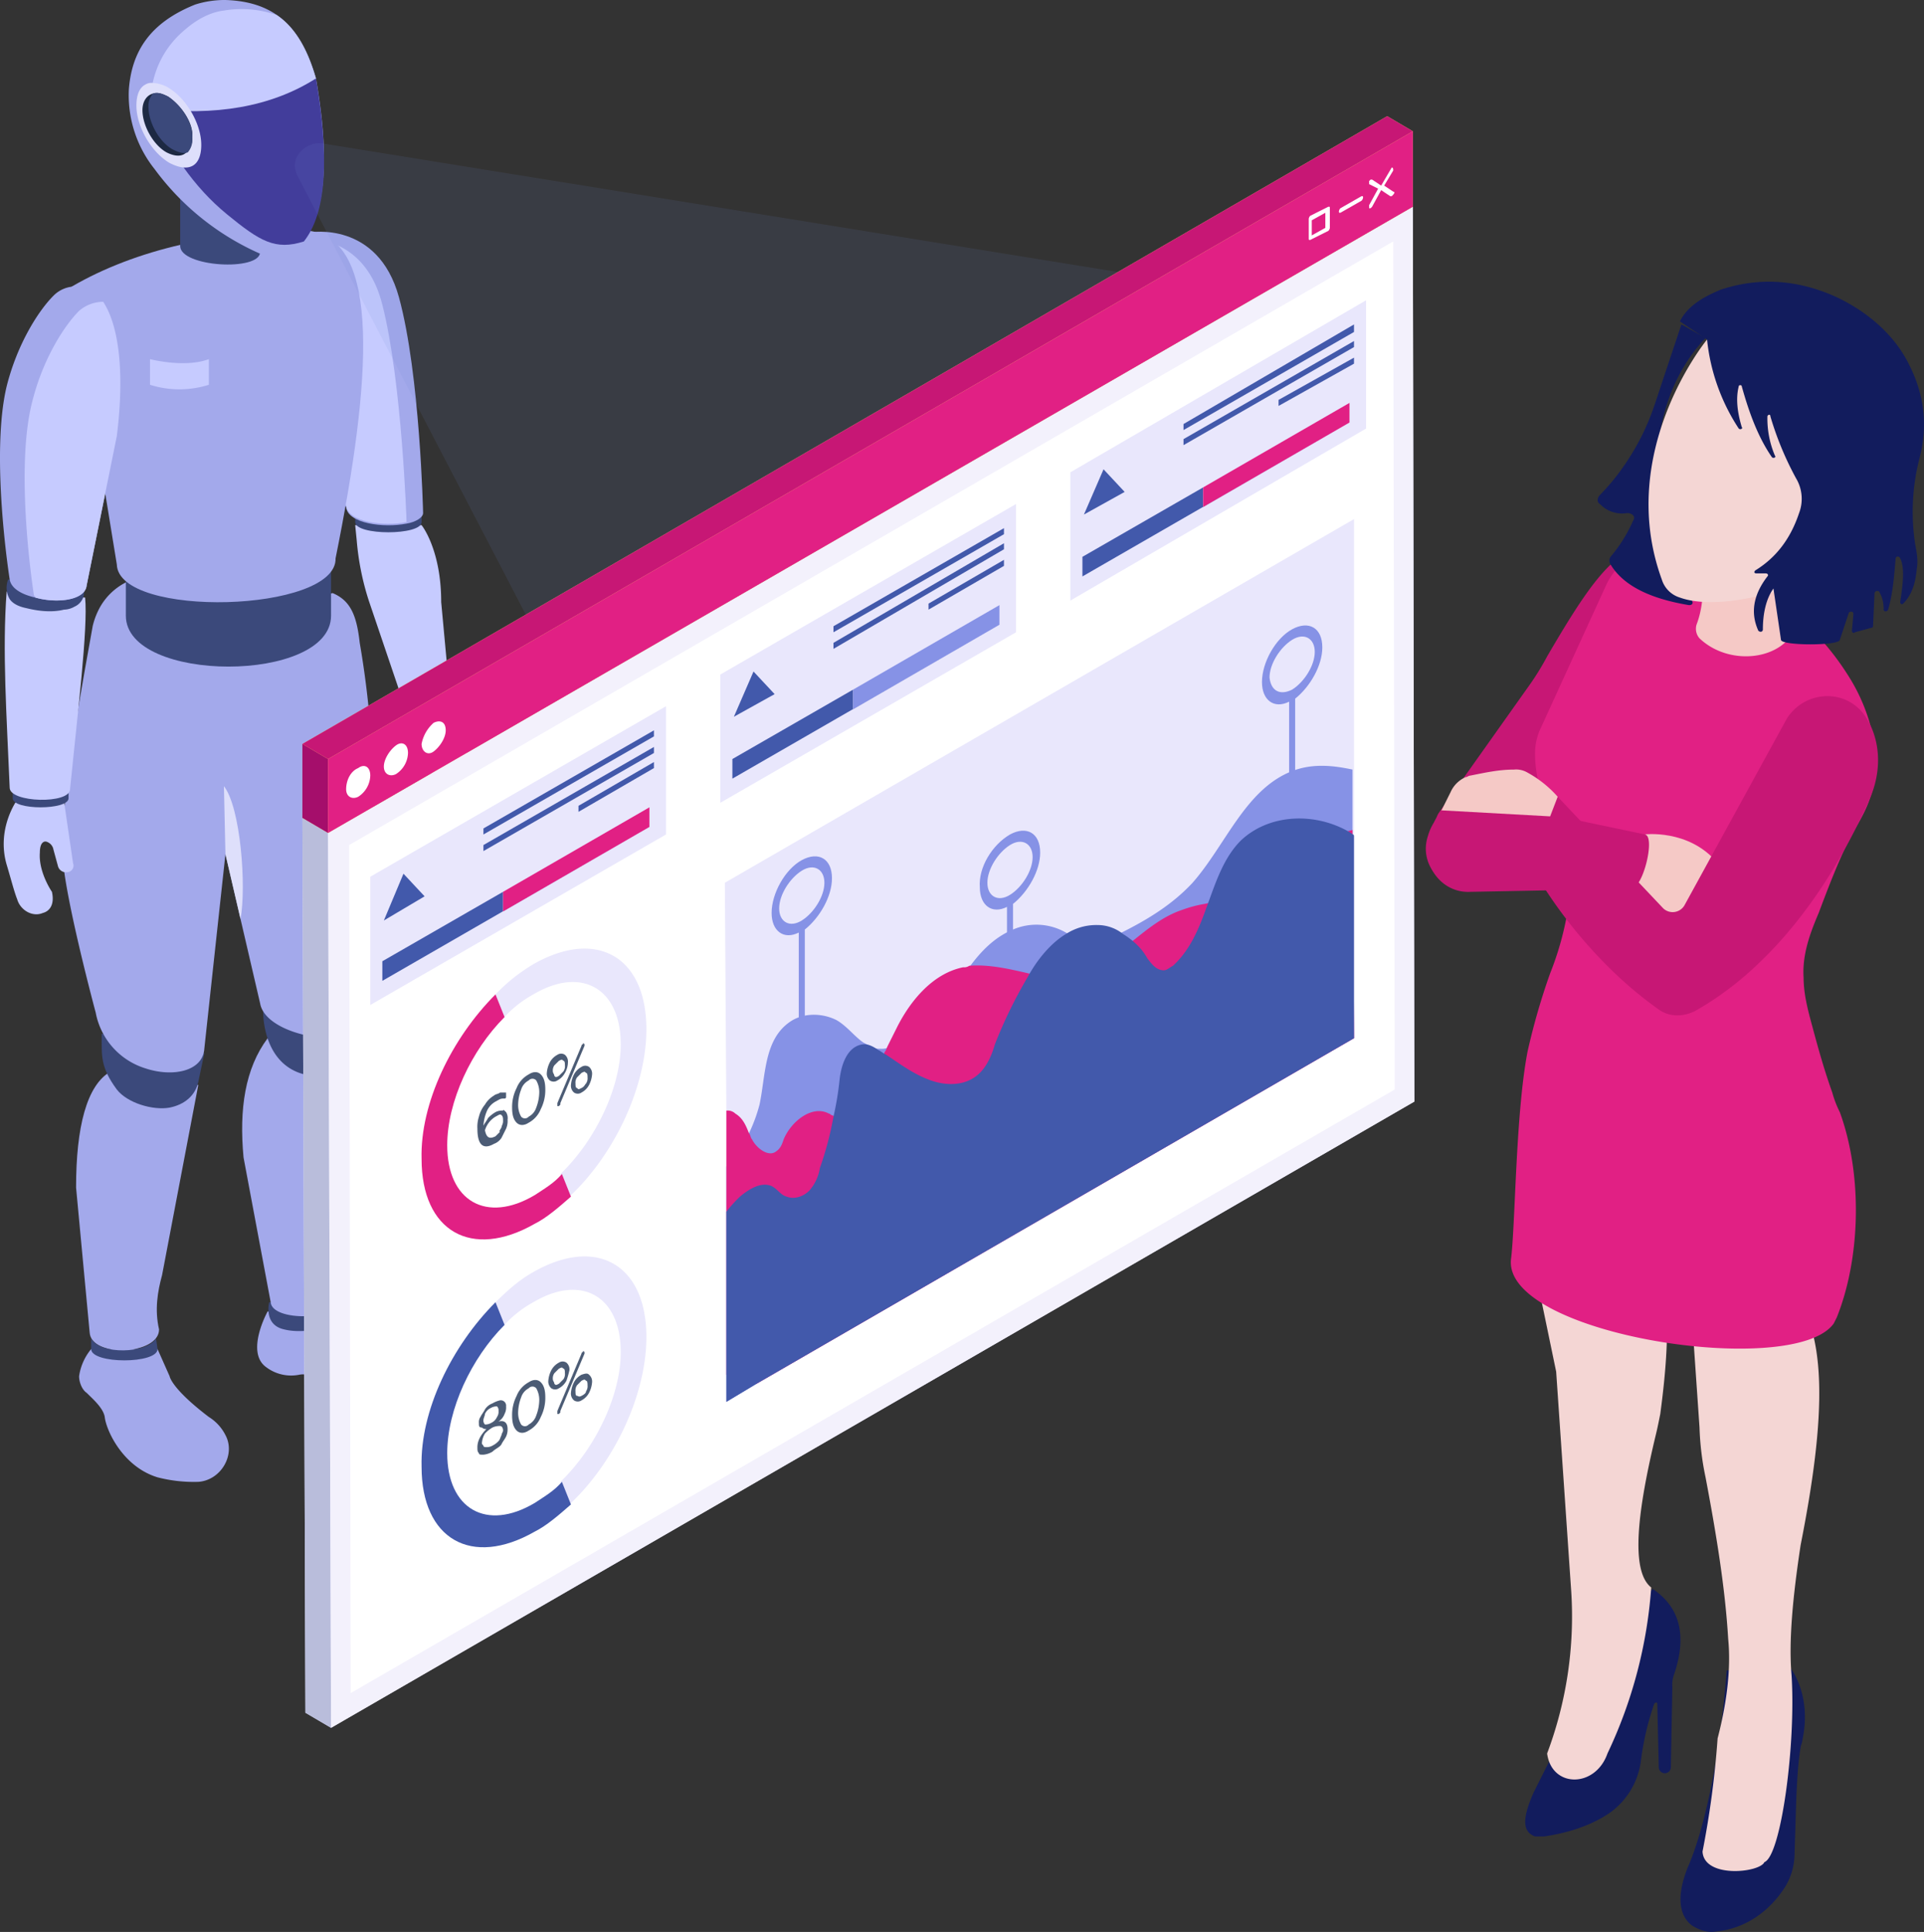
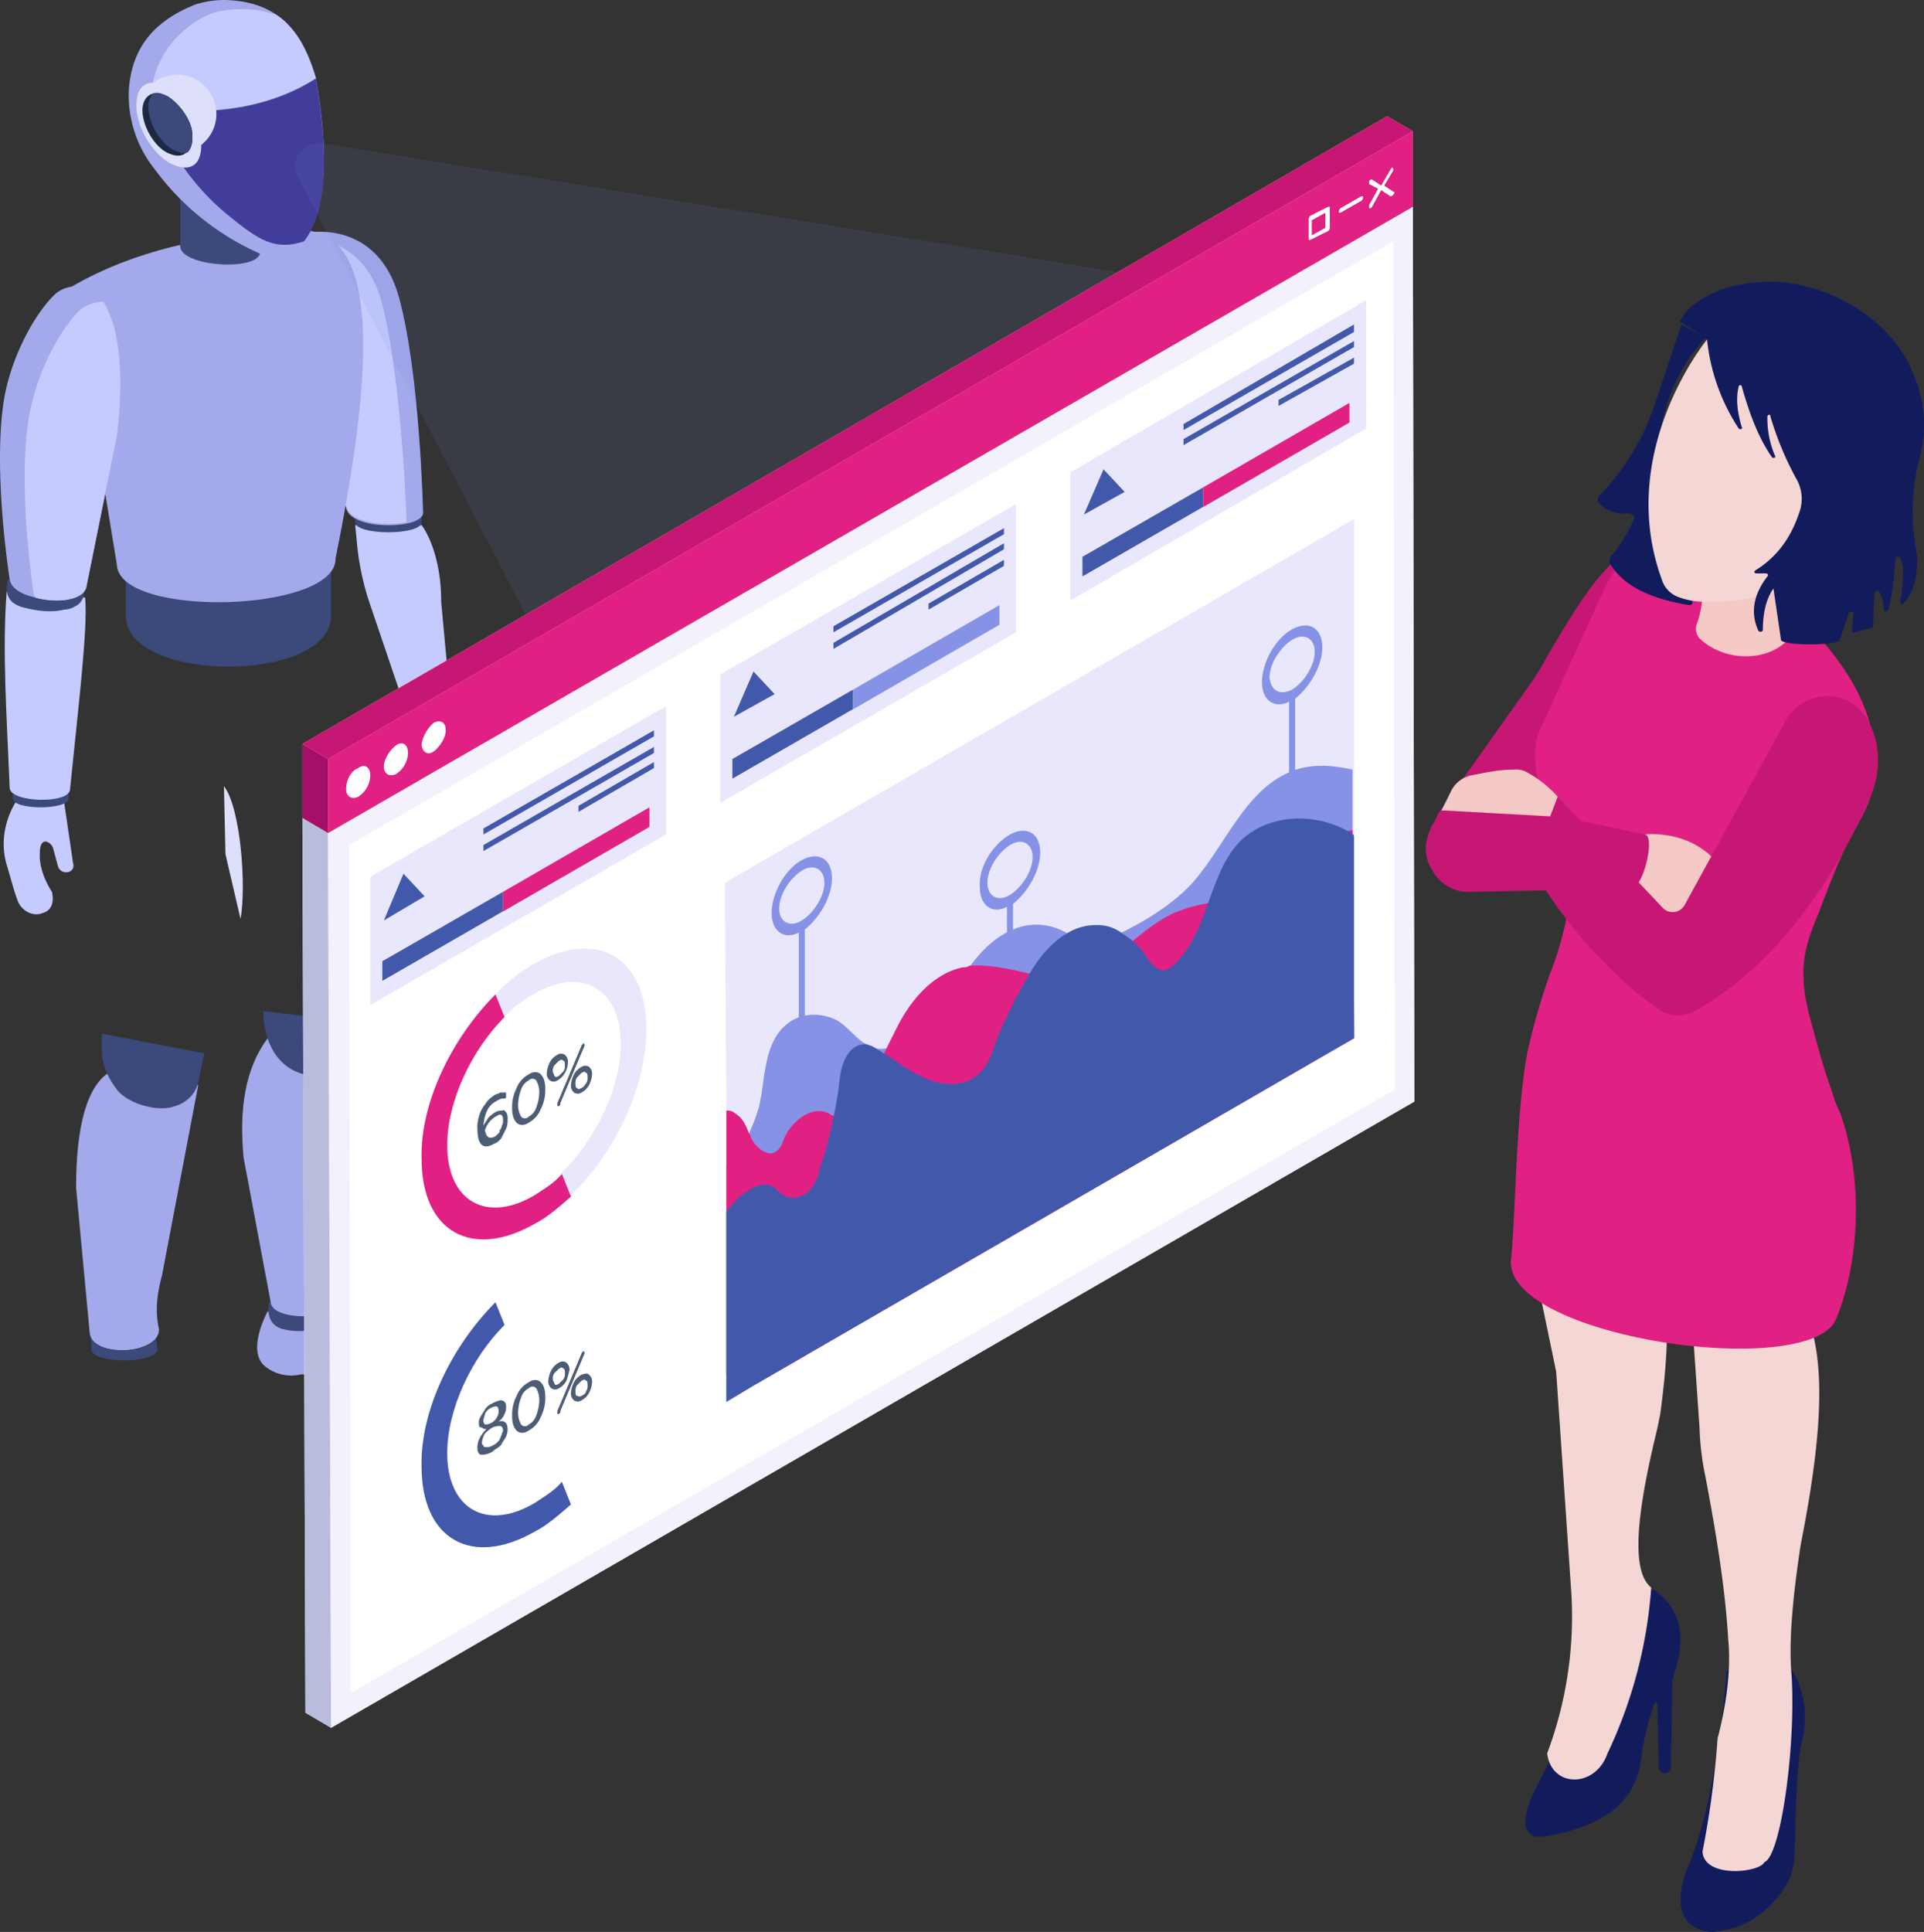
<svg xmlns="http://www.w3.org/2000/svg" id="Insights_that_drive_action" data-name="Insights that drive action" width="629.507" height="632" viewBox="0 0 629.507 632">
  <rect x="0" y="0" width="629.507" height="632" fill="#333333" stroke="none" />
  <defs>
    <clipPath id="clip-path">
      <rect id="Rectangle_1799" data-name="Rectangle 1799" width="629.507" height="632" fill="none" />
    </clipPath>
    <clipPath id="clip-path-3">
      <rect id="Rectangle_1797" data-name="Rectangle 1797" width="271.507" height="192.079" fill="none" />
    </clipPath>
  </defs>
  <g id="Group_5491" data-name="Group 5491" clip-path="url(#clip-path)">
    <g id="Group_5490" data-name="Group 5490">
      <g id="Group_5489" data-name="Group 5489" clip-path="url(#clip-path)">
        <path id="Path_16574" data-name="Path 16574" d="M41.945,45.8a26.1,26.1,0,0,1,5.924,20.733c-.987,5.43-1.481,8.886-1.975,11.354A7.187,7.187,0,0,1,38,83.811c-2.468-.494-3.949-1.975-3.456-6.417,0,0,3.456-6.911,2.468-13.329-.494-3.456-1.975-3.456-2.962-2.962a1.808,1.808,0,0,0-1.975,1.975L31.578,69a2.468,2.468,0,1,1-4.936,0l.494-20.733Z" transform="translate(104.876 180.292)" fill="#f3f1fc" />
        <path id="Path_16575" data-name="Path 16575" d="M41.745,44.5l.494,6.417c.494,3.949-14.809,5.43-15.3,1.481l-.494-6.417Z" transform="translate(104.089 175.174)" fill="#4c5c75" />
        <path id="Path_16576" data-name="Path 16576" d="M45.263,34.8s6.417,7.9,6.417,25.176l2.468,26.657c.494,4.443-15.8,6.417-16.29,1.975L27.985,59.482a87.546,87.546,0,0,1-3.949-19.746L23.542,34.8Z" transform="translate(92.673 136.99)" fill="#c6cbff" />
        <path id="Path_16577" data-name="Path 16577" d="M45.263,33.1v7.4c0,4.443-21.721,4.443-21.721,0V33.1Z" transform="translate(92.673 130.298)" fill="#3b497b" />
        <path id="Path_16578" data-name="Path 16578" d="M61.57,107.4c0,1.481-2.468,2.962-5.43,3.456-7.4,1.481-19.252,0-19.746-5.43,0,0-18.265-33.568-16.784-33.568.987,0,3.949-42.948,4.936-53.808V15.58S46.761,11.63,53.672,36.807s7.9,70.592,7.9,70.592" transform="translate(76.859 60.442)" fill="#a3a9eb" />
        <path id="Path_16579" data-name="Path 16579" d="M56.14,108.112v.494c-7.4,1.481-19.252,0-19.746-5.43,0,0-18.265-33.568-16.784-33.568.987,0,3.949-42.948,4.936-53.808,6.911.494,19.252,3.949,23.7,21.721,6.417,25.176,7.9,70.592,7.9,70.592" transform="translate(76.859 62.197)" fill="#c6cbff" />
-         <path id="Path_16580" data-name="Path 16580" d="M9.191,89.4a17.984,17.984,0,0,0-3.949,8.886c0,1.975.987,4.443,2.468,5.43,1.975,1.975,5.43,4.937,5.924,7.9.494,4.443,5.924,16.29,17.278,19.746a47.378,47.378,0,0,0,13.329,1.481c7.4-.494,12.341-8.886,8.886-15.3a14.841,14.841,0,0,0-5.43-5.924c-12.341-9.379-12.835-13.329-12.835-13.329L30.912,89.4H9.191" transform="translate(20.635 351.923)" fill="#a3a9eb" />
        <path id="Path_16581" data-name="Path 16581" d="M20.487,87.294s-7.4,13.329-.494,18.265a13.551,13.551,0,0,0,10.86,2.468,6.053,6.053,0,0,1,6.911,3.949c0,.494.494.987.494,1.481,0,2.468,11.848,12.341,25.67,10.367,1.975-.494,3.949-.987,5.43-1.481a7.9,7.9,0,0,0,1.481-13.329L43.195,86.8l-9.873,3.949Z" transform="translate(67.096 341.688)" fill="#a3a9eb" />
        <path id="Path_16582" data-name="Path 16582" d="M16.4,71C8.5,75.443,5.042,89.265,5.042,109.011L9.485,156.4c.494,8.392,22.708,7.4,22.708-.987-1.481-6.417-.494-12.341.987-17.771l11.848-62.2Z" transform="translate(19.848 279.491)" fill="#a3a9eb" />
        <path id="Path_16583" data-name="Path 16583" d="M27.763,92.156c0,4.936-21.721,4.936-21.721,0V88.7c2.962,5.43,18.265,4.937,21.227,0Z" transform="translate(23.784 349.167)" fill="#3b497b" />
        <path id="Path_16584" data-name="Path 16584" d="M18.05,86.3s-1.975,7.4,4.936,8.886c3.949.987,8.886.494,12.835-.494A6.162,6.162,0,0,0,40.264,86.3H18.05" transform="translate(70.027 339.72)" fill="#3b497b" />
        <path id="Path_16585" data-name="Path 16585" d="M24.406,68.8c-7.4,9.873-9.379,23.2-7.9,39l8.886,47.39c.494,6.417,22.214,5.924,22.214-.494-1.481-29.125,1.481-56.276,9.379-80.958Z" transform="translate(63.178 270.831)" fill="#a3a9eb" />
        <path id="Path_16586" data-name="Path 16586" d="M6.751,68.5c0,7.4-.494,10.86,4.936,18.265,3.456,4.443,11.848,6.911,17.278,5.924C33.9,91.7,37.358,88.74,38.345,84.3l1.975-9.379Z" transform="translate(26.531 269.65)" fill="#3b497b" />
        <path id="Path_16587" data-name="Path 16587" d="M17.444,67s-.494,15.8,11.848,20.24c5.924,1.975,10.367,1.975,13.822.987a10.919,10.919,0,0,0,7.9-7.4,33.05,33.05,0,0,0,0-9.873Z" transform="translate(68.658 263.745)" fill="#3b497b" />
-         <path id="Path_16588" data-name="Path 16588" d="M105.895,112.547l-2.468,69.6c-1.481,10.367-32.581,5.924-34.555-5.43L57.517,127.851c-2.468,22.708-6.911,63.681-6.911,63.681-.494,7.4-10.367,9.379-19.252,6.417a23.645,23.645,0,0,1-16.29-18.265S4.7,141.179,4.2,127.851c-.987-16.784,7.9-63.187,9.873-74.541a24.062,24.062,0,0,1,1.975-5.43A20.214,20.214,0,0,1,25.923,38.5l1.481.987,20.24,17.278V54.3l29.125-7.4,15.8-4.443c5.924,2.468,7.9,7.4,8.886,16.29a304.237,304.237,0,0,1,4.443,53.808" transform="translate(16.244 151.555)" fill="#a3a9eb" />
        <path id="Path_16589" data-name="Path 16589" d="M75.478,36.8V56.546c0,22.214-67.136,22.214-67.136,0V36.8Z" transform="translate(32.838 144.863)" fill="#3b497b" />
        <path id="Path_16590" data-name="Path 16590" d="M82.739,15.3c-29.619,0-56.77,5.924-78,18.265L19.551,124.4c.494,17.771,72.073,15.8,71.579-1.975C102.978,63.678,105.94,18.756,82.739,15.3" transform="translate(18.667 60.228)" fill="#a3a9eb" />
        <path id="Path_16591" data-name="Path 16591" d="M38.105,12.1V34.808c0,6.417-26.163,4.936-26.163-1.975V12.1Z" transform="translate(47.01 47.632)" fill="#3b497b" />
        <path id="Path_16592" data-name="Path 16592" d="M69.8,25.67C64.86,7.9,55.481.494,40.178,0A31.829,31.829,0,0,0,30.3,1.481C15.5,7.4,9.572,16.784,8.584,29.125a38.741,38.741,0,0,0,8.392,26.163A85.728,85.728,0,0,0,52.519,83.427a9.94,9.94,0,0,0,10.86-1.975C72.759,72.567,74.733,53.808,69.8,25.67" transform="translate(33.583)" fill="#a3a9eb" />
        <path id="Path_16593" data-name="Path 16593" d="M64.243,23.308c-14.809,9.873-33.075,12.835-54.3,9.873,0-10.86,3.949-19.746,11.848-26.163,3.456-2.962,7.9-5.43,12.341-5.924A34.516,34.516,0,0,1,51.409,2.575c5.924,3.949,9.873,10.86,12.835,20.733" transform="translate(39.137 2.362)" fill="#c6cbff" />
        <path id="Path_16594" data-name="Path 16594" d="M60.294,58.514c-9.379,2.962-14.316,0-25.176-8.886S16.359,28.9,9.942,15.073c21.227,2.468,39.492-.494,54.3-9.873,4.443,26.163,3.456,43.935-3.949,53.314" transform="translate(39.137 20.47)" fill="#423d9b" />
        <path id="Path_16595" data-name="Path 16595" d="M4.669,53s-6.911,9.379-3.456,21.227c1.481,4.937,2.468,8.886,3.456,11.354.987,3.456,4.936,5.924,8.392,4.443,1.975-.494,3.949-2.468,2.962-6.911,0,0-4.443-6.417-3.949-12.835,0-3.456,1.481-3.949,2.468-3.456a3.28,3.28,0,0,1,1.975,2.468L18,74.721A2.707,2.707,0,0,0,20.96,76.7a2.175,2.175,0,0,0,1.975-2.962l-2.962-20.24Z" transform="translate(0.968 208.634)" fill="#c6cbff" />
        <path id="Path_16596" data-name="Path 16596" d="M19.107,51.6v6.417c0,3.949-18.265,3.949-18.265,0V51.6Z" transform="translate(3.315 203.123)" fill="#3b497b" />
        <path id="Path_16597" data-name="Path 16597" d="M.942,39.2c-1.481,19.252,0,40.479.987,64.174,0,4.937,19.746,5.43,19.746.494,2.468-24.682,5.924-52.821,4.936-62.694Z" transform="translate(1.24 154.311)" fill="#c6cbff" />
        <path id="Path_16598" data-name="Path 16598" d="M.967,38.4a7.311,7.311,0,0,0,.494,6.417c.987,1.481,2.962,2.468,5.43,2.962,3.949.987,8.392,1.481,12.341.494a7.135,7.135,0,0,0,3.456-.987A5.219,5.219,0,0,0,25.65,43.83l.494-2.962Z" transform="translate(1.708 151.161)" fill="#3b497b" />
        <path id="Path_16599" data-name="Path 16599" d="M38.218,67.938l-9.873,48.871c-.494,4.937-9.873,5.924-16.784,3.949-4.443-.987-7.9-2.962-8.392-5.924,0,0-6.417-40.479-.987-63.187,3.456-13.822,10.367-24.682,15.3-29.619a10.107,10.107,0,0,1,15.3.987l.987.987c5.43,8.392,6.911,24.189,4.443,43.935" transform="translate(0 74.727)" fill="#a3a9eb" />
        <path id="Path_16600" data-name="Path 16600" d="M31.788,63.935l-9.873,48.871c-.494,4.936-9.873,5.924-16.784,3.949,0-.494-.494-.494-.494-.987,0,0-6.417-40.479-.494-63.187C7.6,38.759,14.511,27.9,19.447,22.962A12.1,12.1,0,0,1,27.346,20c5.43,8.392,6.911,24.189,4.443,43.935" transform="translate(6.43 78.73)" fill="#c6cbff" />
-         <path id="Path_16601" data-name="Path 16601" d="M9.942,23.8s11.354,2.962,19.252,0v8.392a32.025,32.025,0,0,1-19.252,0Z" transform="translate(39.137 93.689)" fill="#c6cbff" />
-         <path id="Path_16602" data-name="Path 16602" d="M14.472,5.5A3.7,3.7,0,0,0,12,5.994c-1.975.987-2.962,3.456-2.962,6.911,0,6.911,4.936,15.3,10.86,18.759,2.962,1.481,5.43,1.975,7.4.987s2.962-3.456,2.962-6.911c0-6.911-4.936-15.3-10.86-18.759A11.036,11.036,0,0,0,14.472,5.5" transform="translate(35.594 21.651)" fill="#dedffb" />
+         <path id="Path_16602" data-name="Path 16602" d="M14.472,5.5A3.7,3.7,0,0,0,12,5.994c-1.975.987-2.962,3.456-2.962,6.911,0,6.911,4.936,15.3,10.86,18.759,2.962,1.481,5.43,1.975,7.4.987s2.962-3.456,2.962-6.911A11.036,11.036,0,0,0,14.472,5.5" transform="translate(35.594 21.651)" fill="#dedffb" />
        <path id="Path_16603" data-name="Path 16603" d="M17.834,7.342c-1.975-.987-3.456-1.481-4.936-.987-1.975.494-3.456,2.468-3.456,5.43,0,4.936,3.456,11.354,7.9,13.822,2.962,1.481,5.43,1.481,6.911-.494a6.034,6.034,0,0,0,1.481-4.443c.494-4.443-3.456-10.367-7.9-13.329" transform="translate(37.168 24.252)" fill="#1d2943" />
        <path id="Path_16604" data-name="Path 16604" d="M16.259,7.342c-1.975-.987-3.456-1.481-4.936-.987A6.034,6.034,0,0,0,9.842,10.8c0,4.936,3.456,11.354,7.9,13.822,1.975.987,3.456,1.481,4.936.987a6.034,6.034,0,0,0,1.481-4.443c.494-4.936-3.456-10.86-7.9-13.822" transform="translate(38.743 24.252)" fill="#3b497b" />
        <path id="Path_16605" data-name="Path 16605" d="M15.336,74.314,14.842,52.1c5.43,6.911,7.4,32.581,5.43,43.441Z" transform="translate(58.425 205.092)" fill="#dedffb" />
        <g id="Group_5488" data-name="Group 5488" transform="translate(96.469 46.847)" opacity="0.11">
          <g id="Group_5487" data-name="Group 5487">
            <g id="Group_5486" data-name="Group 5486" clip-path="url(#clip-path-3)">
              <path id="Path_16606" data-name="Path 16606" d="M28.428,9.537,291.049,51.991,114.816,201.567,20.529,20.4a9.152,9.152,0,0,1-.987-3.456c0-4.443,4.443-7.9,8.886-7.4" transform="translate(-19.542 -9.488)" fill="#7088d2" />
            </g>
          </g>
        </g>
        <path id="Path_16607" data-name="Path 16607" d="M383.862,306.434,29.421,511.3l-8.392-4.937-.987-292.734,8.392,4.937L383.368,13.7Z" transform="translate(78.895 53.93)" fill="#dedffb" />
        <path id="Path_16608" data-name="Path 16608" d="M29.421,351.871l-8.392-4.937L20.042,54.2l8.392,4.936Z" transform="translate(78.895 213.358)" fill="#b9bddb" />
        <path id="Path_16609" data-name="Path 16609" d="M376.676,13.7l.494,292.734L22.729,511.3l-.987-292.734Z" transform="translate(85.587 53.93)" fill="#f3f1fc" />
        <path id="Path_16610" data-name="Path 16610" d="M23.142,213.46,364.747,16l.494,277.431L23.636,490.891Z" transform="translate(91.098 62.984)" fill="#fff" />
        <path id="Path_16611" data-name="Path 16611" d="M253.894,204.215,58.409,317.261l-9.873,5.924V228.4l-.494-75.035L253.894,34.4V204.215Z" transform="translate(189.117 135.416)" fill="#e9e7fc" />
        <path id="Path_16612" data-name="Path 16612" d="M383.368,37.319,28.434,242.184l-8.392-4.936V213.058L374.976,7.7l8.392,4.936Z" transform="translate(78.895 30.311)" fill="#ffd06c" />
        <path id="Path_16613" data-name="Path 16613" d="M28.434,78.425l-8.392-4.936V49.3l8.392,4.937Z" transform="translate(78.895 194.069)" fill="#a50e6b" />
        <path id="Path_16614" data-name="Path 16614" d="M28.434,217.995l-8.392-4.937L374.976,7.7l8.392,4.936Z" transform="translate(78.895 30.311)" fill="#c71775" />
        <path id="Path_16615" data-name="Path 16615" d="M376.676,8.7V33.382L21.742,238.247V214.058Z" transform="translate(85.587 34.248)" fill="#e12084" />
        <path id="Path_16616" data-name="Path 16616" d="M26.891,51.443c1.975-1.481,3.949-.494,3.949,2.468a8.507,8.507,0,0,1-3.949,6.911c-1.975.987-3.949,0-3.949-2.468,0-2.962,1.481-5.924,3.949-6.911" transform="translate(90.311 199.825)" fill="#fff" />
        <path id="Path_16617" data-name="Path 16617" d="M29.391,49.943c1.975-1.481,3.949-.494,3.949,2.468a8.507,8.507,0,0,1-3.949,6.911c-1.975.987-3.949,0-3.949-2.468s1.975-5.43,3.949-6.911" transform="translate(100.152 193.92)" fill="#fff" />
        <path id="Path_16618" data-name="Path 16618" d="M31.891,48.268c1.975-.987,3.949-.494,3.949,2.468,0,2.468-1.975,5.43-3.949,6.911s-3.949,0-3.949-2.468a12.225,12.225,0,0,1,3.949-6.911" transform="translate(109.994 188.19)" fill="#fff" />
        <path id="Path_16619" data-name="Path 16619" d="M96.147,13c.494,0,.494,0,.494.494a1.724,1.724,0,0,1-.494.987L89.236,18.43c-.494,0-.494,0-.494-.494a1.723,1.723,0,0,1,.494-.987Z" transform="translate(349.333 51.174)" fill="#fff" />
        <path id="Path_16620" data-name="Path 16620" d="M98.147,11.4h0c.494,0,.494.494.494.987l-2.962,4.936,2.962,1.975c.494,0,.494.494,0,.987l-.494.494h-.494L94.691,18.8l-2.962,5.43-.494.494h-.494v-.987l2.962-5.43-2.962-1.481v-.987l.494-.494h.494l2.962,1.975Z" transform="translate(357.206 43.4)" fill="#fff" />
        <path id="Path_16621" data-name="Path 16621" d="M93.159,13.7c.494,0,.494,0,.494.494v6.417a1.724,1.724,0,0,1-.494.987L87.236,24.56c-.494,0-.494,0-.494-.494V17.649a1.723,1.723,0,0,1,.494-.987Zm-.987,6.911V15.675l-4.443,2.468v4.936l4.443-2.468" transform="translate(341.46 53.93)" fill="#fff" />
        <path id="Path_16622" data-name="Path 16622" d="M121.3,46.8V88.76L24.542,144.543v-41.96Z" transform="translate(96.609 184.228)" fill="#e9e7fc" />
        <path id="Path_16623" data-name="Path 16623" d="M31.859,57.9l6.911,7.4L25.442,73.2Z" transform="translate(100.152 227.923)" fill="#4259ab" />
        <path id="Path_16624" data-name="Path 16624" d="M87.824,49.5v1.975L32.042,83.562V81.587Z" transform="translate(126.133 194.857)" fill="#4259ab" />
        <path id="Path_16625" data-name="Path 16625" d="M63.024,50.5v1.975L38.342,66.79V64.816Z" transform="translate(150.933 198.793)" fill="#4259ab" />
        <path id="Path_16626" data-name="Path 16626" d="M64.834,76.027v6.417L112.718,54.8,25.342,105.152V98.735Z" transform="translate(99.758 215.72)" fill="#4259ab" />
        <path id="Path_16627" data-name="Path 16627" d="M81.226,53.5v6.417L33.342,87.562V81.144Z" transform="translate(131.25 210.603)" fill="#e12084" />
        <path id="Path_16628" data-name="Path 16628" d="M87.824,48.4v1.975L32.042,82.462V80.487Z" transform="translate(126.133 190.526)" fill="#4259ab" />
        <path id="Path_16629" data-name="Path 16629" d="M144.5,33.4V75.36L47.742,131.143V89.182Z" transform="translate(187.936 131.479)" fill="#e9e7fc" />
        <path id="Path_16630" data-name="Path 16630" d="M55.059,44.5l6.911,7.4-13.329,7.4Z" transform="translate(191.479 175.174)" fill="#4259ab" />
        <path id="Path_16631" data-name="Path 16631" d="M111.024,36v1.975L55.242,70.555V68.581Z" transform="translate(217.46 141.714)" fill="#4259ab" />
        <path id="Path_16632" data-name="Path 16632" d="M86.224,37.1v1.975L61.542,53.39V51.416Z" transform="translate(242.26 146.044)" fill="#4259ab" />
        <path id="Path_16633" data-name="Path 16633" d="M88.034,62.627v6.417L135.918,41.4,48.542,91.752V85.335Z" transform="translate(191.085 162.971)" fill="#4259ab" />
        <path id="Path_16634" data-name="Path 16634" d="M104.426,40.1v6.417L56.542,74.162V67.744Z" transform="translate(222.577 157.854)" fill="#8692e6" />
        <path id="Path_16635" data-name="Path 16635" d="M111.024,35v1.975L55.242,69.062V67.087Z" transform="translate(217.46 137.777)" fill="#4259ab" />
        <path id="Path_16636" data-name="Path 16636" d="M167.7,19.9V61.86L70.942,118.136V76.176Z" transform="translate(279.263 78.336)" fill="#e9e7fc" />
        <path id="Path_16637" data-name="Path 16637" d="M78.259,31.1l6.911,7.4-13.329,7.4Z" transform="translate(282.805 122.425)" fill="#4259ab" />
        <path id="Path_16638" data-name="Path 16638" d="M134.224,22.6v1.975L78.442,56.662V54.687Z" transform="translate(308.786 88.965)" fill="#4259ab" />
        <path id="Path_16639" data-name="Path 16639" d="M109.424,23.7v1.975L84.742,39.5V37.522Z" transform="translate(333.586 93.295)" fill="#4259ab" />
        <path id="Path_16640" data-name="Path 16640" d="M111.234,49.227v6.417L159.118,28,71.742,78.352V71.935Z" transform="translate(282.412 110.222)" fill="#4259ab" />
        <path id="Path_16641" data-name="Path 16641" d="M127.626,26.7v6.417L79.742,60.762V54.344Z" transform="translate(313.904 105.104)" fill="#e12084" />
        <path id="Path_16642" data-name="Path 16642" d="M134.224,21.5v2.468L78.442,56.055V54.081Z" transform="translate(308.786 84.635)" fill="#4259ab" />
        <path id="Path_16643" data-name="Path 16643" d="M45.183,67.984C65.917,56.136,82.207,65.515,82.207,89.21c0,18.759-10.367,40.973-25.176,54.8l-2.962-7.4c11.354-10.86,19.746-28.138,19.746-42.454,0-18.265-12.835-25.67-28.632-16.29a36.616,36.616,0,0,0-9.873,7.9l-2.468-7.9a57.078,57.078,0,0,1,12.341-9.873" transform="translate(129.282 247.459)" fill="#e9e7fc" />
        <path id="Path_16644" data-name="Path 16644" d="M52.144,65.9l2.962,7.4c-10.86,10.86-18.759,27.644-18.759,41.96,0,18.265,12.835,25.67,28.632,16.29,2.962-1.975,6.417-3.949,8.886-6.911l2.962,7.4c-3.949,3.456-7.9,6.911-11.848,8.886-20.733,11.848-37.024,2.468-37.024-21.227-.494-18.265,9.873-39.492,24.189-53.808" transform="translate(109.98 259.415)" fill="#e12084" />
-         <path id="Path_16645" data-name="Path 16645" d="M45.577,88.384C66.31,76.536,82.6,85.915,82.6,109.611c0,18.759-10.367,40.973-25.176,54.8L54.463,157c11.354-10.86,19.746-28.138,19.746-42.454,0-18.265-12.835-25.67-28.632-16.29a36.616,36.616,0,0,0-9.873,7.9l-2.962-7.4c4.443-4.443,8.392-7.9,12.835-10.367" transform="translate(128.889 327.763)" fill="#e9e7fc" />
        <path id="Path_16646" data-name="Path 16646" d="M52.144,86.3l2.962,7.4c-10.86,10.86-18.759,27.644-18.759,41.96,0,18.265,12.835,25.67,28.632,16.29,2.962-1.975,6.417-3.949,8.886-6.911l2.962,7.4c-3.949,3.456-7.9,6.911-11.848,8.886-20.733,11.848-37.024,2.468-37.024-21.227-.494-18.265,9.873-39.492,24.189-53.808" transform="translate(109.98 339.72)" fill="#4259ab" />
        <path id="Path_16647" data-name="Path 16647" d="M41.021,78.817a3.7,3.7,0,0,1,.494,2.468,6.261,6.261,0,0,1-.494,2.962L39.54,87.21a4.929,4.929,0,0,1-2.468,1.975c-3.456,1.975-5.43.494-5.43-4.937a10.869,10.869,0,0,1,.494-3.949,9.923,9.923,0,0,1,1.975-3.949,8.382,8.382,0,0,1,2.962-2.962c.494-.494,1.481-.494,1.975-.987h1.975v1.481a.483.483,0,0,1-.494.494h-.494c-.987,0-1.481.494-2.468.987A6.636,6.636,0,0,0,34.6,78.817a14.414,14.414,0,0,0-.987,4.443c.494-.987.987-1.481,1.481-2.468a10.77,10.77,0,0,1,2.468-1.975,4.45,4.45,0,0,1,2.468-.494c0-.494.494,0,.987.494M39.54,83.754c0-.494.494-.987.494-1.975s0-1.481-.494-1.975-.987,0-1.975.494a7.878,7.878,0,0,0-3.456,4.443c.494,2.468,1.481,2.962,3.456,1.975l1.481-1.481c-.494,0,0-.494.494-1.481" transform="translate(124.559 285.002)" fill="#4c5c75" />
        <path id="Path_16648" data-name="Path 16648" d="M43.321,71.79c.987.987,1.481,2.468,1.481,4.936a13.665,13.665,0,0,1-1.481,6.417,8.711,8.711,0,0,1-3.949,4.443c-1.481.987-2.962.987-3.949,0s-1.481-2.468-1.481-4.937a13.665,13.665,0,0,1,1.481-6.417,8.711,8.711,0,0,1,3.949-4.443c1.481-.987,2.962-.987,3.949,0M41.84,82.651a14.6,14.6,0,0,0,.987-4.937,7.647,7.647,0,0,0-.987-3.949,1.629,1.629,0,0,0-2.468,0A5.056,5.056,0,0,0,36.9,76.727a14.606,14.606,0,0,0-.987,4.937,7.647,7.647,0,0,0,.987,3.949,1.629,1.629,0,0,0,2.468,0,5.056,5.056,0,0,0,2.468-2.962" transform="translate(133.613 279.688)" fill="#4c5c75" />
        <path id="Path_16649" data-name="Path 16649" d="M43.766,71a2.9,2.9,0,0,1,.987,2.468,9.152,9.152,0,0,1-.987,3.456A5.949,5.949,0,0,1,41.3,79.387a2.2,2.2,0,0,1-2.468,0,2.9,2.9,0,0,1-.987-2.468,9.153,9.153,0,0,1,.987-3.456A5.949,5.949,0,0,1,41.3,71a2.2,2.2,0,0,1,2.468,0m-.987,5.43a2.968,2.968,0,0,0,.494-1.975c0-.494,0-1.481-.494-1.481-.494-.494-.494-.494-1.481,0l-1.481,1.481a2.968,2.968,0,0,0-.494,1.975c0,.494,0,1.481.494,1.481.494.494.494.494,1.481,0s.987-.987,1.481-1.481" transform="translate(148.965 278.015)" fill="#4c5c75" />
        <path id="Path_16650" data-name="Path 16650" d="M45.828,69.5v.494l-7.9,18.759v.494l-.494.494h-.494v-.987l7.9-18.759a.483.483,0,0,1,.494-.494c0-.494,0-.494.494,0h0" transform="translate(145.422 272.11)" fill="#4c5c75" />
        <path id="Path_16651" data-name="Path 16651" d="M42.166,76.119A5.949,5.949,0,0,1,39.7,78.587a2.2,2.2,0,0,1-2.468,0,2.9,2.9,0,0,1-.987-2.468,9.152,9.152,0,0,1,.987-3.456A5.948,5.948,0,0,1,39.7,70.2a2.2,2.2,0,0,1,2.468,0,2.9,2.9,0,0,1,.987,2.468,7.135,7.135,0,0,1-.987,3.456m-3.456.987c.494.494.494.494,1.481,0l1.481-1.481a2.968,2.968,0,0,0,.494-1.975c0-.494,0-1.481-.494-1.481-.494-.494-.494-.494-1.481,0L38.71,73.651a2.968,2.968,0,0,0-.494,1.975c0,.494.494.987.494,1.481" transform="translate(142.667 274.866)" fill="#4c5c75" />
        <path id="Path_16652" data-name="Path 16652" d="M38.553,99.711c1.975-.494,2.962.494,2.962,2.468a5.367,5.367,0,0,1-.494,2.468c-.494.987-.987,1.481-1.481,2.468s-1.975,1.481-2.962,2.468a7.016,7.016,0,0,1-2.962.987c-.987,0-1.481,0-1.481-.494-.494-.494-.494-.987-.494-1.975q0-2.962,2.962-5.924a1.814,1.814,0,0,1-1.481-.494c-.987,0-.987-.494-.987-1.481a2.968,2.968,0,0,1,.494-1.975c.494-.987.987-1.481,1.481-2.468a4.929,4.929,0,0,1,2.468-1.975,8.341,8.341,0,0,1,2.468-.987,1.745,1.745,0,0,1,1.975,1.975,4.45,4.45,0,0,1-.494,2.468,4.928,4.928,0,0,1-1.975,2.468m.987,4.443c0-.494.494-.987.494-1.481,0-.987-.494-1.481-.987-1.481a5.368,5.368,0,0,0-2.468.494,10.768,10.768,0,0,0-2.468,1.975,7.016,7.016,0,0,0-.987,2.962c0,.494,0,.494.494.987,0,.494.494.494.987.494a3.732,3.732,0,0,0,1.975-.494,6.815,6.815,0,0,0,1.975-1.481c.494-.494.494-.987.987-1.975m-5.924-4.937a1.814,1.814,0,0,0,.494,1.481,3.732,3.732,0,0,0,1.975-.494,3.855,3.855,0,0,0,1.975-1.975,2.968,2.968,0,0,0,.494-1.975,1.814,1.814,0,0,0-.494-1.481,3.732,3.732,0,0,0-1.975.494,3.854,3.854,0,0,0-1.975,1.975c0,.494-.494,1.481-.494,1.975" transform="translate(124.559 365.307)" fill="#4c5c75" />
        <path id="Path_16653" data-name="Path 16653" d="M43.321,92.19c.987.987,1.481,2.468,1.481,4.936a13.665,13.665,0,0,1-1.481,6.417,8.711,8.711,0,0,1-3.949,4.443c-1.481.987-2.962.987-3.949,0s-1.481-2.468-1.481-4.937a13.665,13.665,0,0,1,1.481-6.417,8.711,8.711,0,0,1,3.949-4.443c1.481-.987,2.962-.987,3.949,0m-1.481,10.86a14.605,14.605,0,0,0,.987-4.937,7.647,7.647,0,0,0-.987-3.949,1.629,1.629,0,0,0-2.468,0A5.056,5.056,0,0,0,36.9,97.127a14.605,14.605,0,0,0-.987,4.937,7.648,7.648,0,0,0,.987,3.949,1.629,1.629,0,0,0,2.468,0,5.056,5.056,0,0,0,2.468-2.962" transform="translate(133.613 359.993)" fill="#4c5c75" />
        <path id="Path_16654" data-name="Path 16654" d="M43.766,91.4a2.9,2.9,0,0,1,.987,2.468,9.152,9.152,0,0,1-.987,3.456A5.949,5.949,0,0,1,41.3,99.787a2.2,2.2,0,0,1-2.468,0,2.9,2.9,0,0,1-.987-2.468,9.153,9.153,0,0,1,.987-3.456A5.949,5.949,0,0,1,41.3,91.4c1.481-.494,1.975-.494,2.468,0m-.987,5.43a2.968,2.968,0,0,0,.494-1.975c0-.494,0-1.481-.494-1.481-.494-.494-.494-.494-1.481,0l-1.481,1.481a2.968,2.968,0,0,0-.494,1.975c0,.494,0,1.481.494,1.481s.494.494,1.481,0,1.481-.987,1.481-1.481" transform="translate(148.965 358.32)" fill="#4c5c75" />
        <path id="Path_16655" data-name="Path 16655" d="M45.828,89.9v.494l-7.9,18.759v.494l-.494.494h-.494v-.987l7.9-18.759a.483.483,0,0,1,.494-.494c0-.494,0-.494.494,0h0" transform="translate(145.422 352.415)" fill="#4c5c75" />
        <path id="Path_16656" data-name="Path 16656" d="M42.266,96.519A5.948,5.948,0,0,1,39.8,98.987a2.2,2.2,0,0,1-2.468,0,2.9,2.9,0,0,1-.987-2.468,9.152,9.152,0,0,1,.987-3.456A5.948,5.948,0,0,1,39.8,90.6a2.2,2.2,0,0,1,2.468,0,2.9,2.9,0,0,1,.987,2.468,31.454,31.454,0,0,1-.987,3.456m-3.949.987c.494.494.494.494,1.481,0l1.481-1.481a2.968,2.968,0,0,0,.494-1.975c0-.494,0-1.481-.494-1.481-.494-.494-.494-.494-1.481,0l-1.481,1.481a2.968,2.968,0,0,0-.494,1.975c0,.494.494.987.494,1.481" transform="translate(143.06 355.17)" fill="#4c5c75" />
        <path id="Path_16657" data-name="Path 16657" d="M61.015,57.992c5.43-2.962,9.873-.494,9.873,5.924,0,5.924-3.949,12.835-8.886,16.784v47.884l-1.975.987V81.687c-4.936,2.468-8.886-.494-8.886-6.417,0-6.417,4.443-14.316,9.873-17.278m0,19.746c3.949-2.468,7.4-7.9,7.4-12.341s-3.456-6.417-7.4-3.949-7.4,7.9-7.4,12.341,3.456,6.417,7.4,3.949" transform="translate(201.32 223.389)" fill="#8692e6" />
        <path id="Path_16658" data-name="Path 16658" d="M74.845,56.292c5.43-2.962,9.873-.494,9.873,5.924,0,5.924-3.949,12.835-8.886,16.784v47.884l-1.975.987V79.987c-4.936,2.468-8.886-.494-8.886-6.417-.494-6.417,3.949-13.822,9.873-17.278m0,19.746c3.949-2.468,7.4-7.9,7.4-12.341s-3.456-6.417-7.4-3.949-7.4,7.9-7.4,12.341,3.456,6.417,7.4,3.949" transform="translate(255.614 216.697)" fill="#8692e6" />
        <path id="Path_16659" data-name="Path 16659" d="M93.515,42.692c5.43-2.962,9.873-.494,9.873,5.924,0,5.924-3.949,12.835-8.886,16.784v47.884l-1.975.987V66.387c-4.937,2.468-8.886-.494-8.886-6.417,0-6.417,4.443-14.316,9.873-17.278m0,19.746c3.949-2.468,7.4-7.9,7.4-12.341s-3.456-6.417-7.4-3.949-7.4,7.9-7.4,12.341c.494,4.443,3.456,5.924,7.4,3.949" transform="translate(329.257 163.16)" fill="#8692e6" />
        <path id="Path_16660" data-name="Path 16660" d="M253.5,139.854,58.015,252.9l-9.873,5.924V181.814l.494-.494a29.405,29.405,0,0,0,6.911-10.367A52.635,52.635,0,0,0,59,161.574c1.975-9.379,1.481-20.733,9.379-26.657,4.443-3.456,10.86-3.456,15.8-.987,3.456,1.975,5.924,5.43,8.886,7.4l2.962,1.481a4.45,4.45,0,0,0,2.468.494,6.261,6.261,0,0,0,2.962-.494,14.784,14.784,0,0,0,4.937-1.975c7.4-3.949,12.341-11.848,17.278-18.759.987-1.975,2.468-3.456,3.949-5.43,3.949-5.43,8.392-9.873,14.316-12.341a19.34,19.34,0,0,1,17.278.987,11.528,11.528,0,0,1,4.937,5.924l13.329-5.924c8.886-4.443,16.784-9.379,23.2-16.29,10.86-12.341,17.278-30.606,32.581-36.53,6.417-2.468,12.835-1.975,19.746-.494V72.717Z" transform="translate(189.511 199.777)" fill="#8692e6" />
        <path id="Path_16661" data-name="Path 16661" d="M253.5,123.124,58.015,236.169H56.534a24.3,24.3,0,0,1-8.392-2.962V146.819a3.627,3.627,0,0,1,2.962.987c2.468,1.481,3.456,3.949,4.443,6.417.494.494.494,1.481.987,1.975,1.481,2.962,5.43,5.924,7.9,3.949,1.481-.987,1.975-2.468,2.468-3.949,2.468-5.924,9.379-11.354,14.809-8.392.494,0,.494.494.987.494,1.975.987,3.456,2.468,5.43,1.975a4.451,4.451,0,0,0,2.962-2.962c3.949-5.924,6.417-12.835,8.886-19.746.494-.494.494-.987.987-1.975l2.962-5.924c4.443-8.886,11.848-17.771,21.721-19.746a2.968,2.968,0,0,0,1.975-.494c6.417-.494,12.835.987,19.252,2.468a40.59,40.59,0,0,0,13.329.987c8.392-1.481,14.81-6.911,21.227-11.848,4.936-3.949,9.873-7.9,15.8-9.873a41.121,41.121,0,0,1,7.4-1.975,31.932,31.932,0,0,0,6.417-1.975c5.924-2.468,10.86-6.911,16.29-10.86a58.937,58.937,0,0,1,21.721-10.367c1.481-.494,2.468-.494,3.949-.987Z" transform="translate(189.511 216.507)" fill="#e12084" />
        <path id="Path_16662" data-name="Path 16662" d="M253.5,126.118,58.015,239.163l-9.873,5.924v-62.2a44.511,44.511,0,0,1,4.443-4.937c2.962-2.468,6.911-4.936,10.367-3.456,1.975.987,2.962,2.962,4.937,3.456,2.468.987,5.43,0,7.4-1.975a14.64,14.64,0,0,0,3.456-7.4,105.446,105.446,0,0,0,4.443-16.784,98.838,98.838,0,0,0,1.975-11.848c.494-4.937,2.468-11.354,7.9-11.848,1.975,0,3.456.987,4.937,1.975.987.494,1.481.987,2.468,1.481,4.443,2.962,8.392,5.924,13.329,7.9,5.924,2.468,12.835,2.468,17.278-1.975,2.468-2.468,3.949-5.924,4.937-9.379a153.369,153.369,0,0,1,10.86-22.214c2.962-5.43,7.4-10.86,12.341-13.822a18.25,18.25,0,0,1,10.367-2.962,13.405,13.405,0,0,1,8.392,2.962,27.378,27.378,0,0,1,3.949,2.962,19.327,19.327,0,0,1,3.949,4.937c1.481,1.975,2.962,3.949,5.43,3.949.987,0,1.975-.987,2.962-1.481,5.43-4.937,8.392-11.848,10.86-18.759,2.962-7.9,5.43-16.29,11.354-22.214,9.379-8.886,24.683-9.379,36.036-2.468.494.494.987.494.987.987Z" transform="translate(189.511 213.513)" fill="#4259ab" />
        <path id="Path_16663" data-name="Path 16663" d="M147.219,110.5s7.4,8.886,3.949,24.189c0,.494-.494,1.481-.494,1.975-1.481,8.886-1.481,21.227-1.975,34.555a21.139,21.139,0,0,1-2.962,10.86c-4.937,7.9-12.835,13.822-22.708,14.81-2.962.494-5.43-.494-7.9-1.975-4.443-3.456-4.936-9.873-1.481-18.759,5.924-13.329,10.86-38.011,12.835-64.668h20.733Z" transform="translate(438.457 434.983)" fill="#121c5d" />
        <path id="Path_16664" data-name="Path 16664" d="M147.172,97.4c16.784,13.329,14.316,46.9,6.417,86.882-2.468,16.29-3.949,31.1-2.962,42.454,1.481,22.708-3.456,59.238-8.886,61.213-1.481,3.456-19.746,5.43-20.24-3.456a303.6,303.6,0,0,0,4.936-37.024c2.962-11.354,4.443-22.708,3.456-32.581-.987-16.784-3.949-34.555-7.4-52.82a91.764,91.764,0,0,1-1.975-16.29l-1.975-28.632c-4.937-7.9-6.911-21.227-7.9-35.543l31.1,7.9Z" transform="translate(435.542 321.218)" fill="#f4d6d4" />
        <path id="Path_16665" data-name="Path 16665" d="M142.815,105.3c8.886,5.924,11.354,15.3,6.911,28.138a9.624,9.624,0,0,0-.494,3.949l-.494,26.163a1.975,1.975,0,1,1-3.949,0l-.494-20.733c0-.494-.494-.494-.987,0a92.433,92.433,0,0,0-4.443,19.252,24.766,24.766,0,0,1-9.873,16.29c-4.936,3.456-11.848,6.417-21.721,7.9H104.31c-3.949-1.481-4.443-5.43-.494-14.316L109.74,160.1l21.227-41.96Z" transform="translate(397.939 414.513)" fill="#121c5d" />
        <path id="Path_16666" data-name="Path 16666" d="M147.345,106.957c1.481,11.354.494,24.682-1.481,39.492-.494,2.468-.987,4.937-1.481,6.911-5.924,24.682-8.392,44.428-1.481,49.859a151.49,151.49,0,0,1-14.316,54.3c-3.949,11.354-18.265,11.354-19.746,0a127.471,127.471,0,0,0,7.9-52.821L111.8,132.627,100.942,80.3l36.036,9.873Z" transform="translate(397.358 316.101)" fill="#f4d6d4" />
        <path id="Path_16667" data-name="Path 16667" d="M98.257,122.476,128.37,80.022a85.865,85.865,0,0,0,5.43-8.886c11.848-20.24,23.7-39.492,33.568-33.568l-32.581,85.9,30.606,6.417c3.456.987-.987,18.265-4.443,17.278l-52.327.987c-9.379.494-16.29-8.886-13.329-17.771a17.536,17.536,0,0,1,1.975-4.443,7.134,7.134,0,0,1,.987-3.456" transform="translate(372.398 143.601)" fill="#c71775" />
        <path id="Path_16668" data-name="Path 16668" d="M205.807,290.125c-12.835,18.265-107.616,3.949-105.641-20.733,1.481-11.354,1.481-47.39,5.43-68.124A219.393,219.393,0,0,1,113,175.6a99.033,99.033,0,0,0,5.43-18.759,41.434,41.434,0,0,0-2.468-23.2c-3.949-9.873-7.9-20.733-7.9-29.619a19.362,19.362,0,0,1,1.975-8.886l21.227-46.4c4.443-9.873,15.8-14.809,25.67-11.354a87.89,87.89,0,0,1,21.721,10.367c12.341,7.9,23.2,16.29,32.581,31.594,6.911,11.354,10.86,26.657,6.417,39-1.481,4.443-3.949,8.392-5.924,11.848-3.949,7.4-7.9,17.771-10.86,25.67-2.962,6.911-5.43,13.822-4.937,21.227,0,5.43,1.481,10.86,2.962,16.29,1.975,7.4,3.949,14.316,6.418,21.227a34.272,34.272,0,0,0,2.468,6.417c7.4,20.24,6.911,47.39-.987,67.136Z" transform="translate(394.185 142.805)" fill="#e12084" />
        <path id="Path_16669" data-name="Path 16669" d="M115.634,55.4s14.809-1.975,24.189,9.379c8.886,11.354-5.924,20.24-6.417,20.24s-18.759,5.43-19.746,4.937c-.494,0-6.417-11.354-6.417-11.354l4.443-6.911Z" transform="translate(422.158 217.583)" fill="#f5c9c6" />
        <path id="Path_16670" data-name="Path 16670" d="M109.934,79.051l34.555,36.53a4.473,4.473,0,0,0,6.911-.987l33.568-61.213c5.43-8.392,17.278-9.873,24.189-2.468,4.443,4.936,8.392,15.8,2.962,28.632-15.3,34.555-36.036,57.757-57.263,69.6-3.949,1.975-8.392,1.975-11.848-.494-16.784-11.848-31.594-29.125-41.467-46.4,0-10.367,1.481-20.733,8.392-23.2" transform="translate(399.72 181.596)" fill="#c71775" />
        <path id="Path_16671" data-name="Path 16671" d="M95.192,61.3a17.535,17.535,0,0,1,1.975-4.443A10.328,10.328,0,0,1,99.141,53.9l36.53.494,30.606,6.417c3.456.987-.987,18.265-4.443,17.278l-52.327.987c-10.367,0-17.278-8.886-14.316-17.771" transform="translate(372.008 212.177)" fill="#c71775" />
        <path id="Path_16672" data-name="Path 16672" d="M95.542,64.329,131.085,66.3l2.468-6.417a36.615,36.615,0,0,0-9.873-7.9A7.336,7.336,0,0,0,119.237,51c-4.937,0-9.379.987-14.316,1.975-.494,0-.987.494-1.481.494A9.624,9.624,0,0,0,98.5,58.4Z" transform="translate(376.101 200.761)" fill="#f5c9c6" />
        <path id="Path_16673" data-name="Path 16673" d="M151.815,44.173v23.7c-2.468,12.835-21.721,15.8-32.087,5.924a4.735,4.735,0,0,1-.987-4.443c2.468-6.417,2.468-13.822,1.481-21.227A18.01,18.01,0,0,1,110.842,34.3Z" transform="translate(436.329 135.022)" fill="#f5c9c6" />
        <path id="Path_16674" data-name="Path 16674" d="M133.29,21.5,124.4,48.157A78.494,78.494,0,0,1,114.037,68.4a70.5,70.5,0,0,1-7.4,8.886c-.987.987-.987,2.468,0,2.962a9.952,9.952,0,0,0,8.886,2.962c1.481,0,2.962.987,1.975,2.468a48.065,48.065,0,0,1-7.4,11.848,2.242,2.242,0,0,0,0,2.468c4.443,7.4,13.822,11.354,25.67,13.329.987,0,1.481-.494.987-1.481-16.29-27.644-15.8-64.668,4.443-85.9Z" transform="translate(416.844 84.635)" fill="#121c5d" />
        <path id="Path_16675" data-name="Path 16675" d="M128.41,22.5S98.3,59.03,113.6,100.99a8.9,8.9,0,0,0,5.924,5.924c5.43,1.975,16.784,2.962,36.036-3.456,33.075-11.354,30.113-46.4,30.113-46.4L154.08,24.475Z" transform="translate(430.115 88.571)" fill="#f4d6d4" />
        <path id="Path_16676" data-name="Path 16676" d="M120.228,37.575A65.094,65.094,0,0,0,130.594,66.7c.494.494,1.481,0,.987-.494-1.481-4.936-1.975-9.379-.987-13.329,0-.494.987-.494.987,0,2.468,8.886,5.43,16.784,9.873,23.2.494.494,1.481,0,.987-.494a31.122,31.122,0,0,1-2.468-12.835c0-.494.987-.987.987,0a103.064,103.064,0,0,0,8.392,20.24,13.074,13.074,0,0,1,.987,11.354c-2.962,8.886-7.9,14.809-14.316,18.759-.494.494-.494.987.494.987h2.962c.494,0,.987.494.494.987-4.936,6.417-5.43,12.341-2.962,17.771.494.494,1.481.494,1.481-.494,0-4.937.987-9.873,3.456-13.329l2.468,16.784c0,1.975,19.252,1.975,19.252,0l2.962-8.886c.494-.494,1.481-.494,1.481.494l-.494,5.43c0,.494.494.987.987.494l5.43-1.481a.483.483,0,0,0,.494-.494l.494-10.86a.946.946,0,0,1,1.481-.494,10.527,10.527,0,0,1,1.481,5.924c0,.494.987.987,1.481,0,1.481-4.937,1.975-10.86,2.468-16.784,0-.494.987-.987,1.481,0,1.481,2.962.987,7.9,0,14.316,0,.494.494.987.987.494,2.468-2.468,3.949-5.924,4.443-11.354.494-2.468,0-5.43-.494-7.9a69.764,69.764,0,0,1,1.481-28.632c2.962-11.848.987-22.214-4.443-32.087-4.936-8.886-13.329-15.8-22.708-20.24-11.848-5.43-24.682-6.911-38.011-2.468-5.924,2.468-10.86,5.43-13.329,10.367Z" transform="translate(438.298 73.496)" fill="#121c5d" />
      </g>
    </g>
  </g>
</svg>